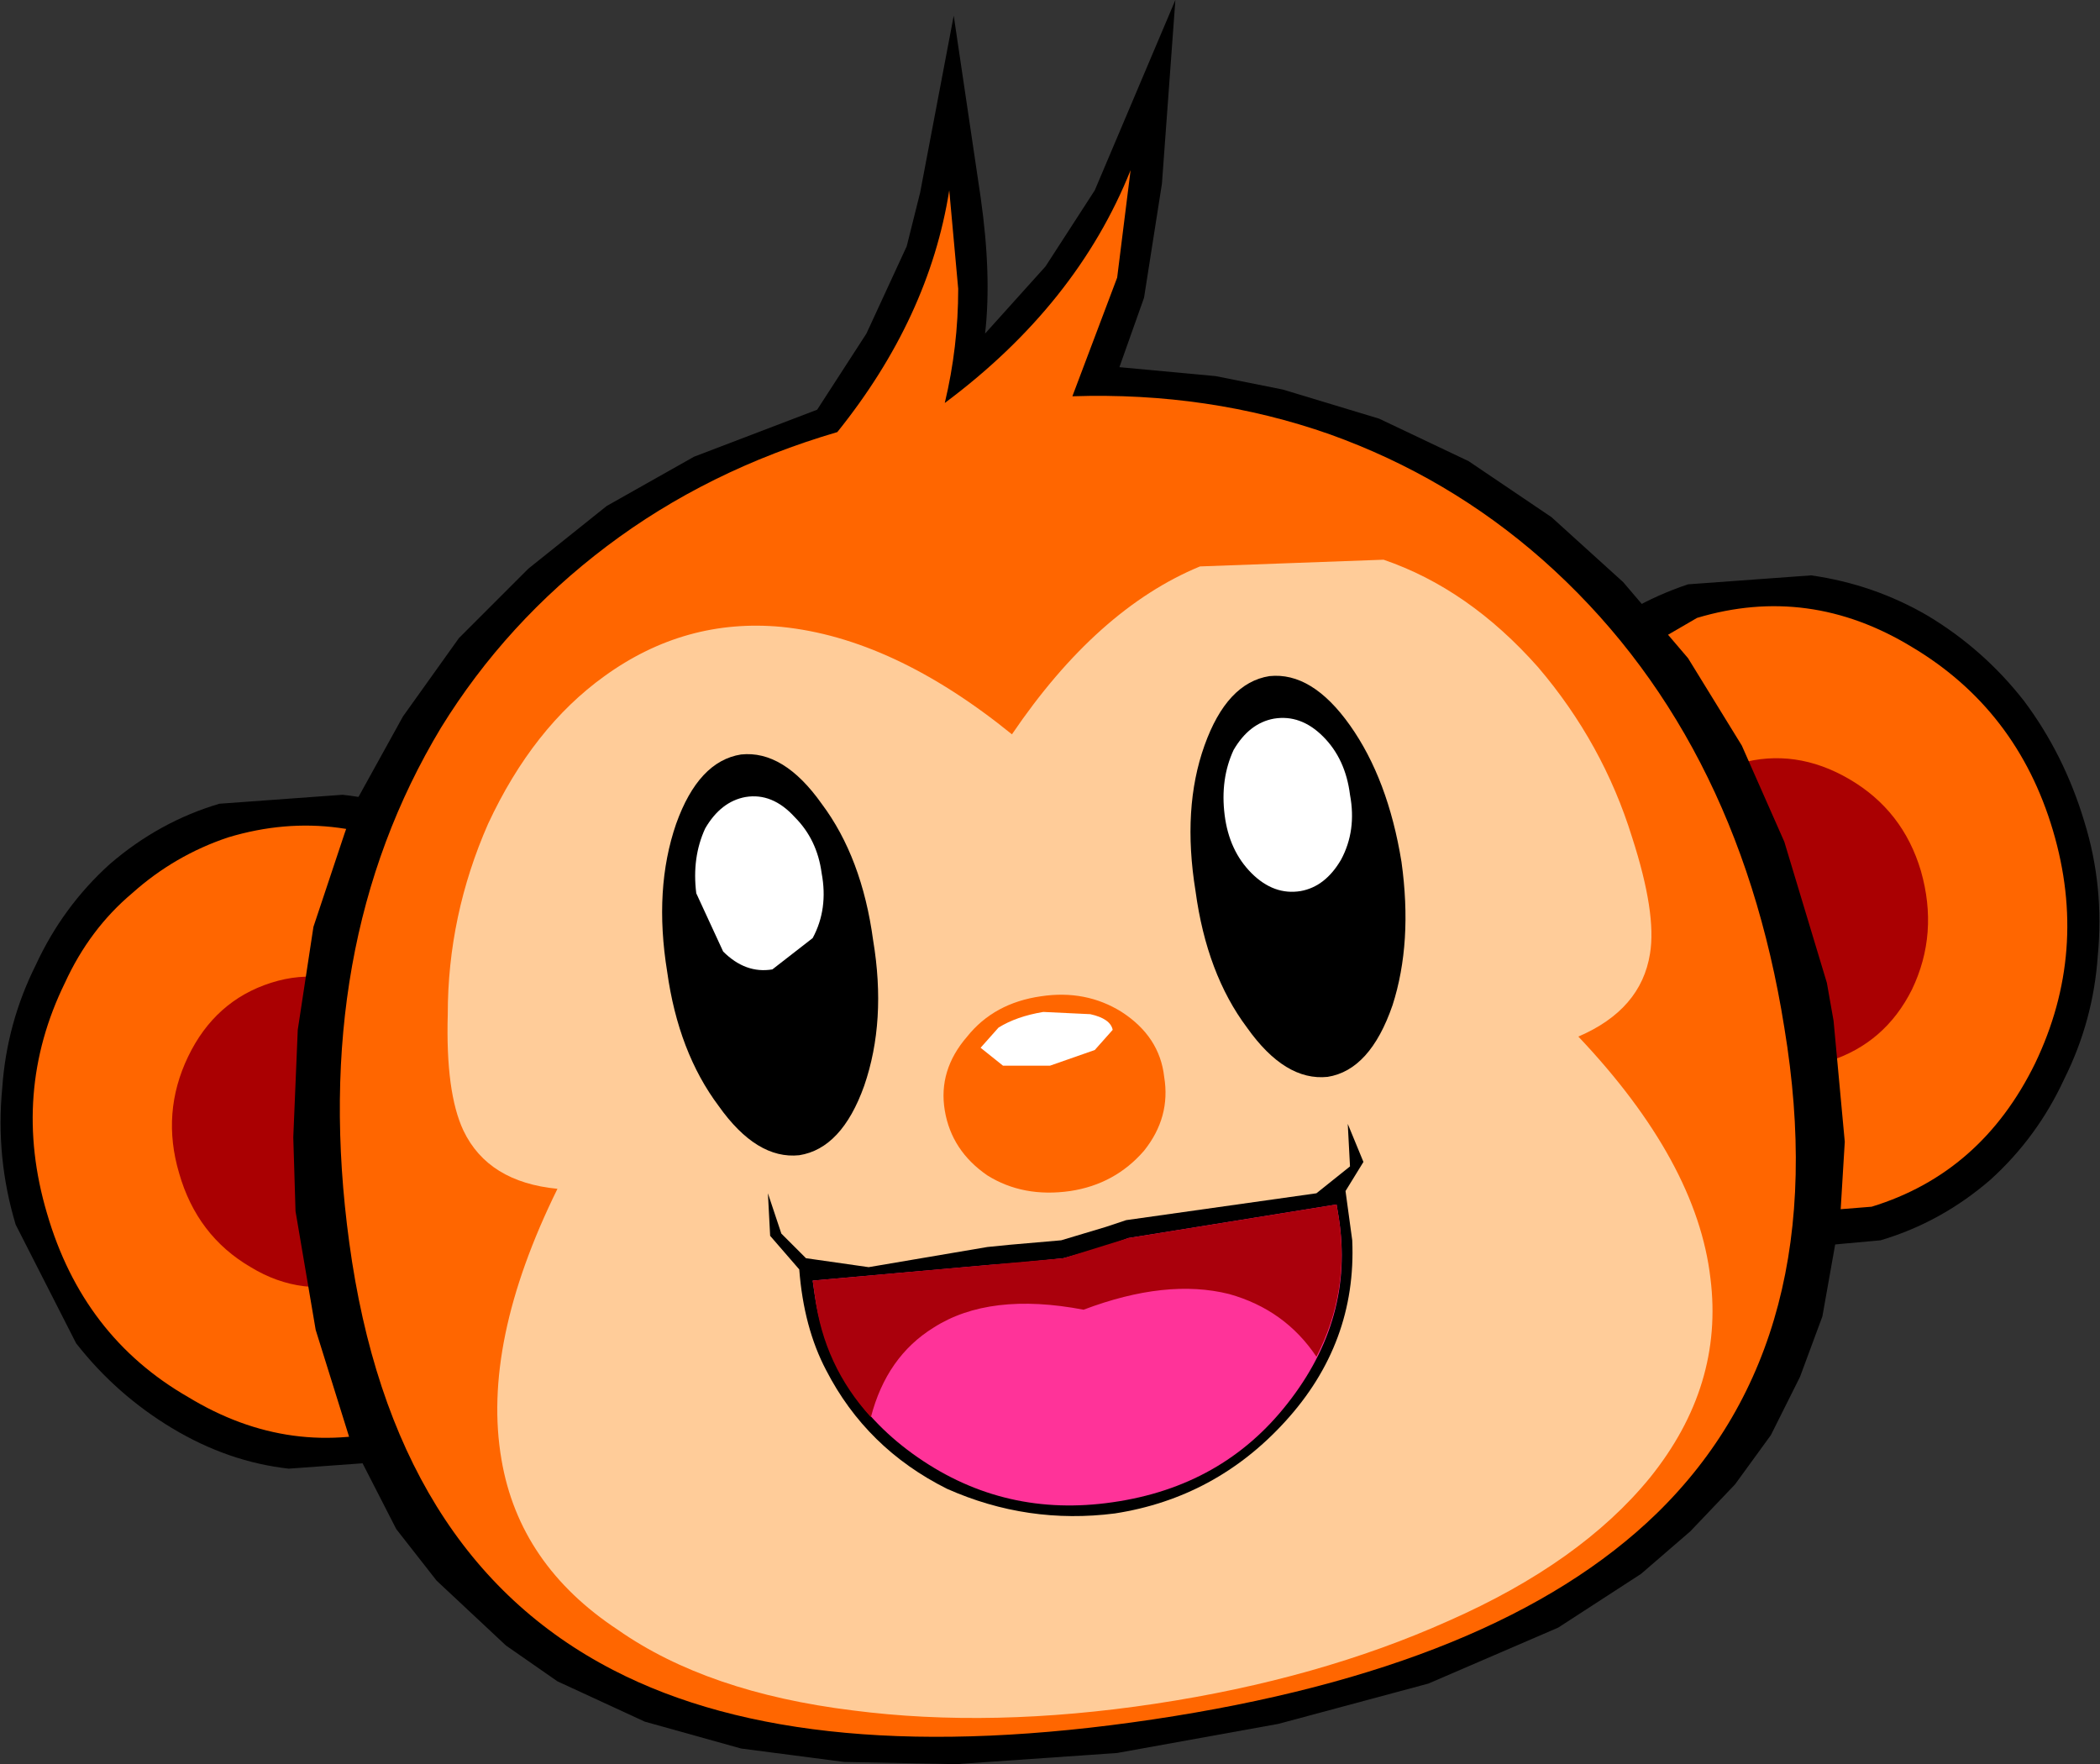
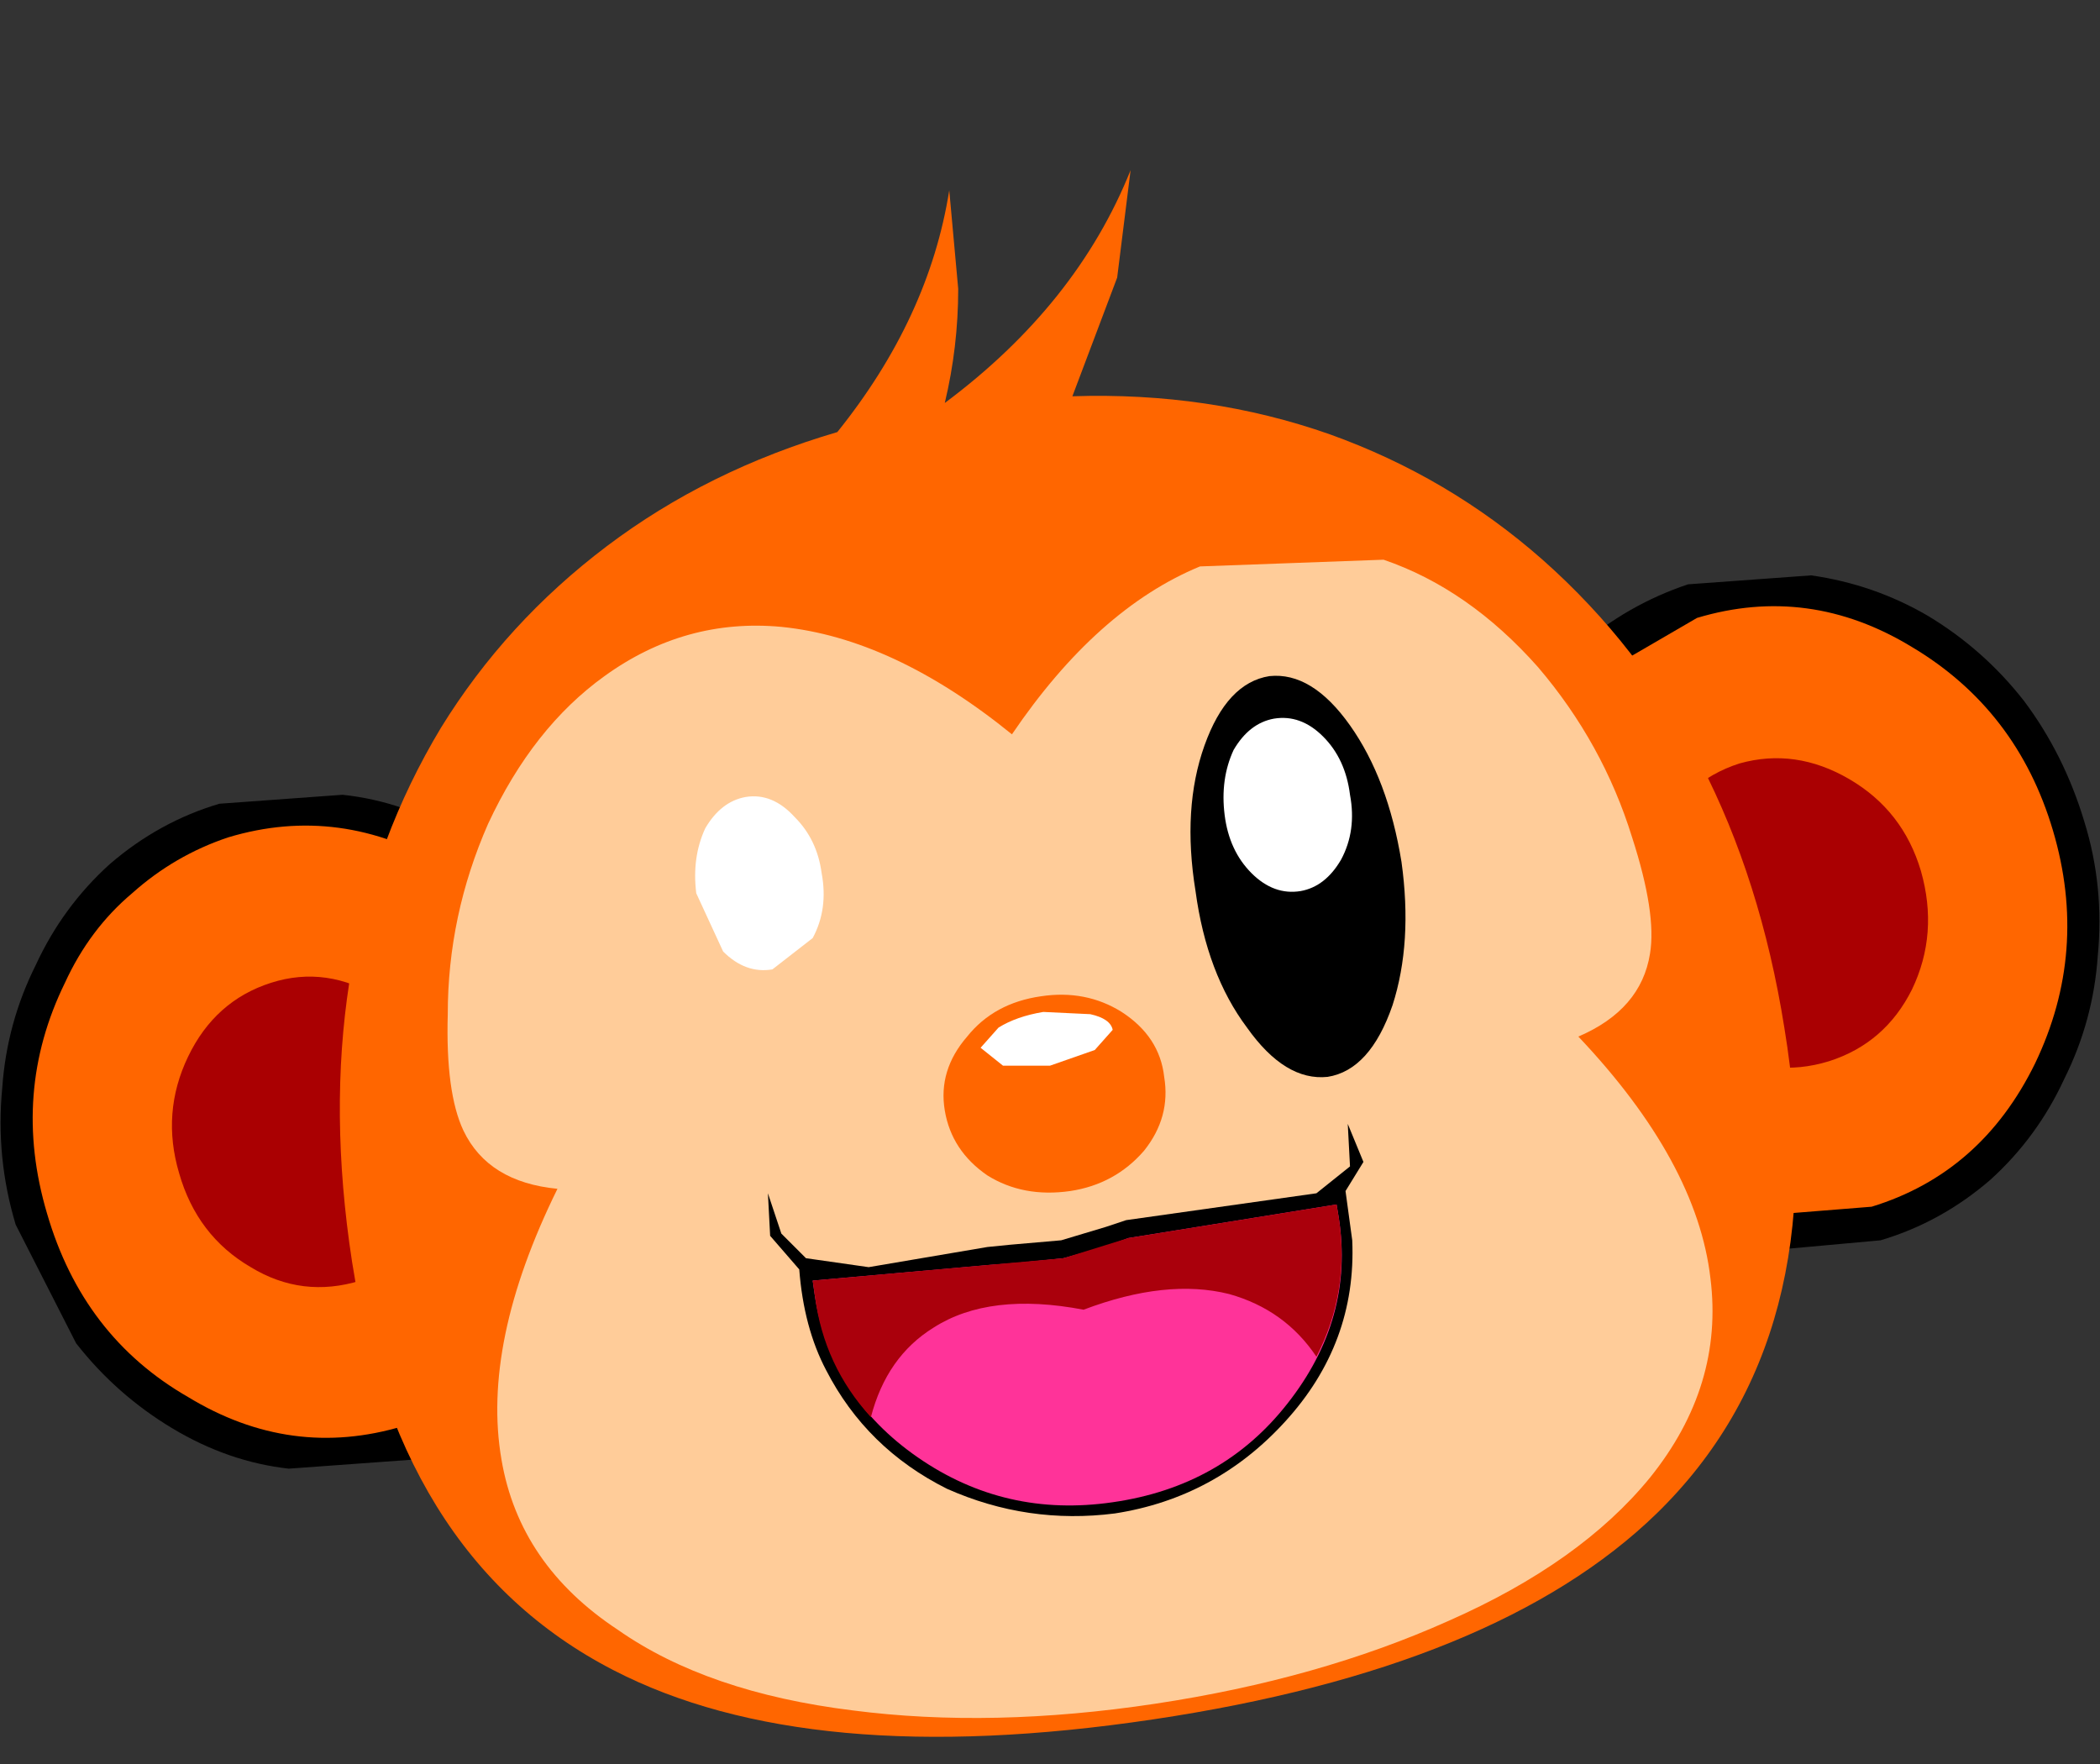
<svg xmlns="http://www.w3.org/2000/svg" height="39.4px" width="46.9px">
  <rect width="100%" height="100%" fill="#333333" stroke="none" />
  <g transform="matrix(1.0, 0.0, 0.0, 1.0, 23.45, 19.7)">
    <path d="M-18.55 -1.75 L-15.8 -1.95 Q-14.4 -1.8 -13.2 -1.05 -11.95 -0.3 -11.05 0.85 -10.15 2.05 -9.7 3.55 -9.25 5.0 -9.4 6.55 -9.5 8.0 -10.15 9.3 -10.75 10.6 -11.8 11.55 -12.85 12.5 -14.25 12.9 L-17.0 13.1 Q-18.35 12.95 -19.6 12.2 -20.85 11.45 -21.75 10.3 L-23.1 7.65 Q-23.55 6.15 -23.4 4.6 -23.3 3.15 -22.65 1.85 -22.05 0.55 -21.0 -0.4 -19.9 -1.35 -18.55 -1.75" fill="#000000" fill-rule="evenodd" stroke="none" />
    <path d="M-13.5 -0.35 Q-11.2 1.05 -10.4 3.75 -9.6 6.45 -10.8 8.9 -12.0 11.4 -14.45 12.15 -16.95 12.9 -19.25 11.5 -21.6 10.15 -22.4 7.4 -23.2 4.7 -22.0 2.25 -21.45 1.05 -20.5 0.25 -19.55 -0.6 -18.35 -1.0 -15.85 -1.75 -13.5 -0.35" fill="#ff6600" fill-rule="evenodd" stroke="none" />
    <path d="M-17.4 2.25 Q-16.15 1.85 -14.95 2.6 -13.75 3.25 -13.35 4.65 -12.95 6.0 -13.55 7.25 -14.15 8.5 -15.4 8.9 -16.7 9.3 -17.85 8.6 -19.05 7.9 -19.45 6.5 -19.85 5.15 -19.25 3.9 -18.65 2.65 -17.4 2.25" fill="#aa0002" fill-rule="evenodd" stroke="none" />
    <path d="M14.25 -6.65 L17.0 -6.85 Q18.4 -6.65 19.6 -5.95 20.85 -5.2 21.75 -4.05 22.65 -2.85 23.1 -1.35 23.55 0.1 23.4 1.65 23.3 3.1 22.65 4.4 22.05 5.7 21.0 6.65 19.9 7.6 18.55 8.0 L15.8 8.25 Q14.4 8.05 13.2 7.3 11.95 6.6 11.05 5.4 10.15 4.2 9.7 2.75 9.25 1.25 9.4 -0.25 9.5 -1.75 10.15 -3.05 10.75 -4.35 11.8 -5.25 12.9 -6.2 14.25 -6.65" fill="#000000" fill-rule="evenodd" stroke="none" />
    <path d="M14.45 -5.9 Q16.95 -6.65 19.25 -5.25 21.6 -3.85 22.4 -1.15 23.2 1.55 22.0 4.05 20.8 6.5 18.35 7.25 L15.85 7.45 Q14.6 7.3 13.5 6.65 11.2 5.25 10.4 2.55 9.6 -0.2 10.8 -2.65 11.35 -3.85 12.3 -4.65 L14.45 -5.9" fill="#ff6600" fill-rule="evenodd" stroke="none" />
    <path d="M15.4 -2.65 Q16.65 -3.0 17.85 -2.3 19.05 -1.6 19.45 -0.25 19.85 1.15 19.25 2.4 18.65 3.6 17.4 4.0 16.1 4.4 14.95 3.7 13.75 3.0 13.35 1.6 12.95 0.25 13.55 -1.0 14.15 -2.25 15.4 -2.65" fill="#aa0002" fill-rule="evenodd" stroke="none" />
-     <path d="M2.1 -13.05 L1.55 -11.5 3.7 -11.3 5.2 -11.0 7.35 -10.35 9.35 -9.4 11.2 -8.15 12.8 -6.7 14.25 -5.0 15.45 -3.05 16.4 -0.9 17.35 2.25 17.5 3.1 17.75 5.8 17.65 7.45 17.25 9.7 16.75 11.05 16.1 12.35 15.3 13.45 14.3 14.5 13.2 15.45 11.35 16.65 8.45 17.9 5.1 18.8 1.5 19.45 -2.1 19.7 -4.6 19.65 -6.9 19.35 -9.05 18.75 -11.0 17.85 -12.15 17.05 -13.7 15.6 -14.6 14.45 -15.65 12.4 -16.4 10.0 -16.85 7.35 -16.9 5.7 -16.8 3.3 -16.45 1.0 -15.75 -1.1 -15.5 -1.8 -14.45 -3.7 -13.2 -5.45 -11.65 -7.0 -9.9 -8.4 -7.95 -9.5 -5.2 -10.55 -4.1 -12.25 -3.2 -14.2 -2.9 -15.4 -2.15 -19.35 -1.55 -15.3 Q-1.3 -13.55 -1.45 -12.25 L-0.1 -13.75 1.0 -15.45 2.8 -19.7 2.5 -15.6 2.1 -13.05" fill="#000000" fill-rule="evenodd" stroke="none" />
    <path d="M11.0 -7.2 Q15.35 -3.35 16.4 3.25 17.55 10.2 13.55 14.1 10.0 17.55 2.3 18.7 -5.4 19.85 -9.75 17.6 -14.7 15.05 -15.65 8.05 -16.55 1.45 -13.6 -3.45 -12.15 -5.8 -9.9 -7.5 -7.65 -9.2 -4.75 -10.05 -2.7 -12.6 -2.25 -15.45 L-2.05 -13.25 Q-2.05 -11.95 -2.35 -10.7 0.6 -12.9 1.8 -15.9 L1.5 -13.5 0.5 -10.85 Q3.55 -10.95 6.25 -10.0 8.9 -9.05 11.0 -7.2" fill="#ff6600" fill-rule="evenodd" stroke="none" />
    <path d="M13.0 -1.0 Q13.55 0.7 13.4 1.6 13.2 2.85 11.8 3.45 14.45 6.25 14.75 8.85 15.05 11.25 13.4 13.3 11.85 15.2 8.9 16.5 6.0 17.8 2.35 18.35 -1.3 18.9 -4.4 18.5 -7.65 18.1 -9.65 16.7 -11.85 15.25 -12.25 12.9 -12.7 10.3 -11.0 6.85 -12.55 6.7 -13.1 5.55 -13.5 4.7 -13.45 2.95 -13.45 0.75 -12.55 -1.3 -11.55 -3.45 -9.95 -4.6 -8.15 -5.9 -6.0 -5.7 -3.5 -5.45 -0.85 -3.3 1.05 -6.1 3.35 -7.05 L7.45 -7.2 Q9.35 -6.55 10.9 -4.8 12.35 -3.1 13.0 -1.0" fill="#ffcc99" fill-rule="evenodd" stroke="none" />
-     <path d="M-5.1 -1.75 Q-4.2 -0.55 -3.95 1.3 -3.65 3.1 -4.15 4.55 -4.65 5.95 -5.6 6.1 -6.55 6.2 -7.4 5.0 -8.3 3.8 -8.55 2.0 -8.85 0.15 -8.35 -1.3 -7.85 -2.7 -6.9 -2.85 -5.95 -2.95 -5.1 -1.75" fill="#000000" fill-rule="evenodd" stroke="none" />
    <path d="M-5.1 -0.2 Q-4.95 0.6 -5.3 1.25 L-6.2 1.95 Q-6.8 2.05 -7.3 1.55 L-7.9 0.25 Q-8.0 -0.55 -7.7 -1.2 -7.35 -1.8 -6.8 -1.9 -6.2 -2.0 -5.7 -1.45 -5.2 -0.95 -5.1 -0.2" fill="#ffffff" fill-rule="evenodd" stroke="none" />
    <path d="M7.85 -0.45 Q8.1 1.35 7.65 2.75 7.15 4.2 6.2 4.35 5.25 4.45 4.4 3.25 3.5 2.05 3.25 0.2 2.95 -1.65 3.45 -3.05 3.95 -4.45 4.9 -4.6 5.85 -4.7 6.7 -3.5 7.55 -2.3 7.85 -0.45" fill="#000000" fill-rule="evenodd" stroke="none" />
    <path d="M5.0 -3.65 Q5.6 -3.75 6.1 -3.25 6.6 -2.75 6.7 -1.95 6.85 -1.15 6.5 -0.5 6.15 0.1 5.6 0.2 5.0 0.3 4.5 -0.2 4.0 -0.7 3.9 -1.5 3.8 -2.3 4.1 -2.95 4.45 -3.55 5.0 -3.65" fill="#ffffff" fill-rule="evenodd" stroke="none" />
    <path d="M0.45 6.9 Q-0.6 7.05 -1.4 6.55 -2.2 6.0 -2.35 5.1 -2.5 4.2 -1.85 3.45 -1.25 2.7 -0.2 2.55 0.8 2.4 1.6 2.9 2.45 3.45 2.55 4.35 2.7 5.25 2.1 6.0 1.45 6.75 0.45 6.9" fill="#ff6600" fill-rule="evenodd" stroke="none" />
    <path d="M0.0 4.1 L-1.05 4.1 -1.55 3.7 -1.15 3.25 Q-0.75 3.0 -0.15 2.9 L0.9 2.95 Q1.35 3.05 1.4 3.3 L1.0 3.75 0.0 4.1" fill="#ffffff" fill-rule="evenodd" stroke="none" />
    <path d="M1.25 7.7 L1.7 7.55 5.95 6.95 6.7 6.35 6.65 5.4 7.0 6.25 6.6 6.9 6.75 8.0 Q6.85 10.3 5.25 12.05 3.7 13.75 1.45 14.1 -0.5 14.35 -2.3 13.55 -4.1 12.65 -5.0 10.9 -5.5 9.95 -5.6 8.65 L-6.25 7.9 -6.3 6.95 -6.0 7.85 -5.45 8.4 -4.05 8.6 -1.4 8.15 -0.9 8.1 0.25 8.0 1.25 7.7" fill="#000000" fill-rule="evenodd" stroke="none" />
    <path d="M6.4 7.2 L6.45 7.5 Q6.8 9.75 5.3 11.65 3.85 13.5 1.4 13.85 -1.0 14.2 -2.95 12.85 -4.9 11.5 -5.25 9.25 L-5.3 8.9 -1.35 8.55 -0.7 8.5 0.3 8.4 1.2 8.15 1.75 7.95 6.4 7.2" fill="#ff3399" fill-rule="evenodd" stroke="none" />
    <path d="M1.75 7.95 L6.4 7.2 6.45 7.5 Q6.7 9.15 5.95 10.6 5.25 9.55 4.0 9.2 2.6 8.85 0.75 9.55 -1.35 9.15 -2.6 9.95 -3.65 10.6 -4.0 11.95 -5.05 10.8 -5.25 9.25 L-5.3 8.9 0.3 8.4 1.75 7.95" fill="#aa000c" fill-rule="evenodd" stroke="none" />
  </g>
</svg>